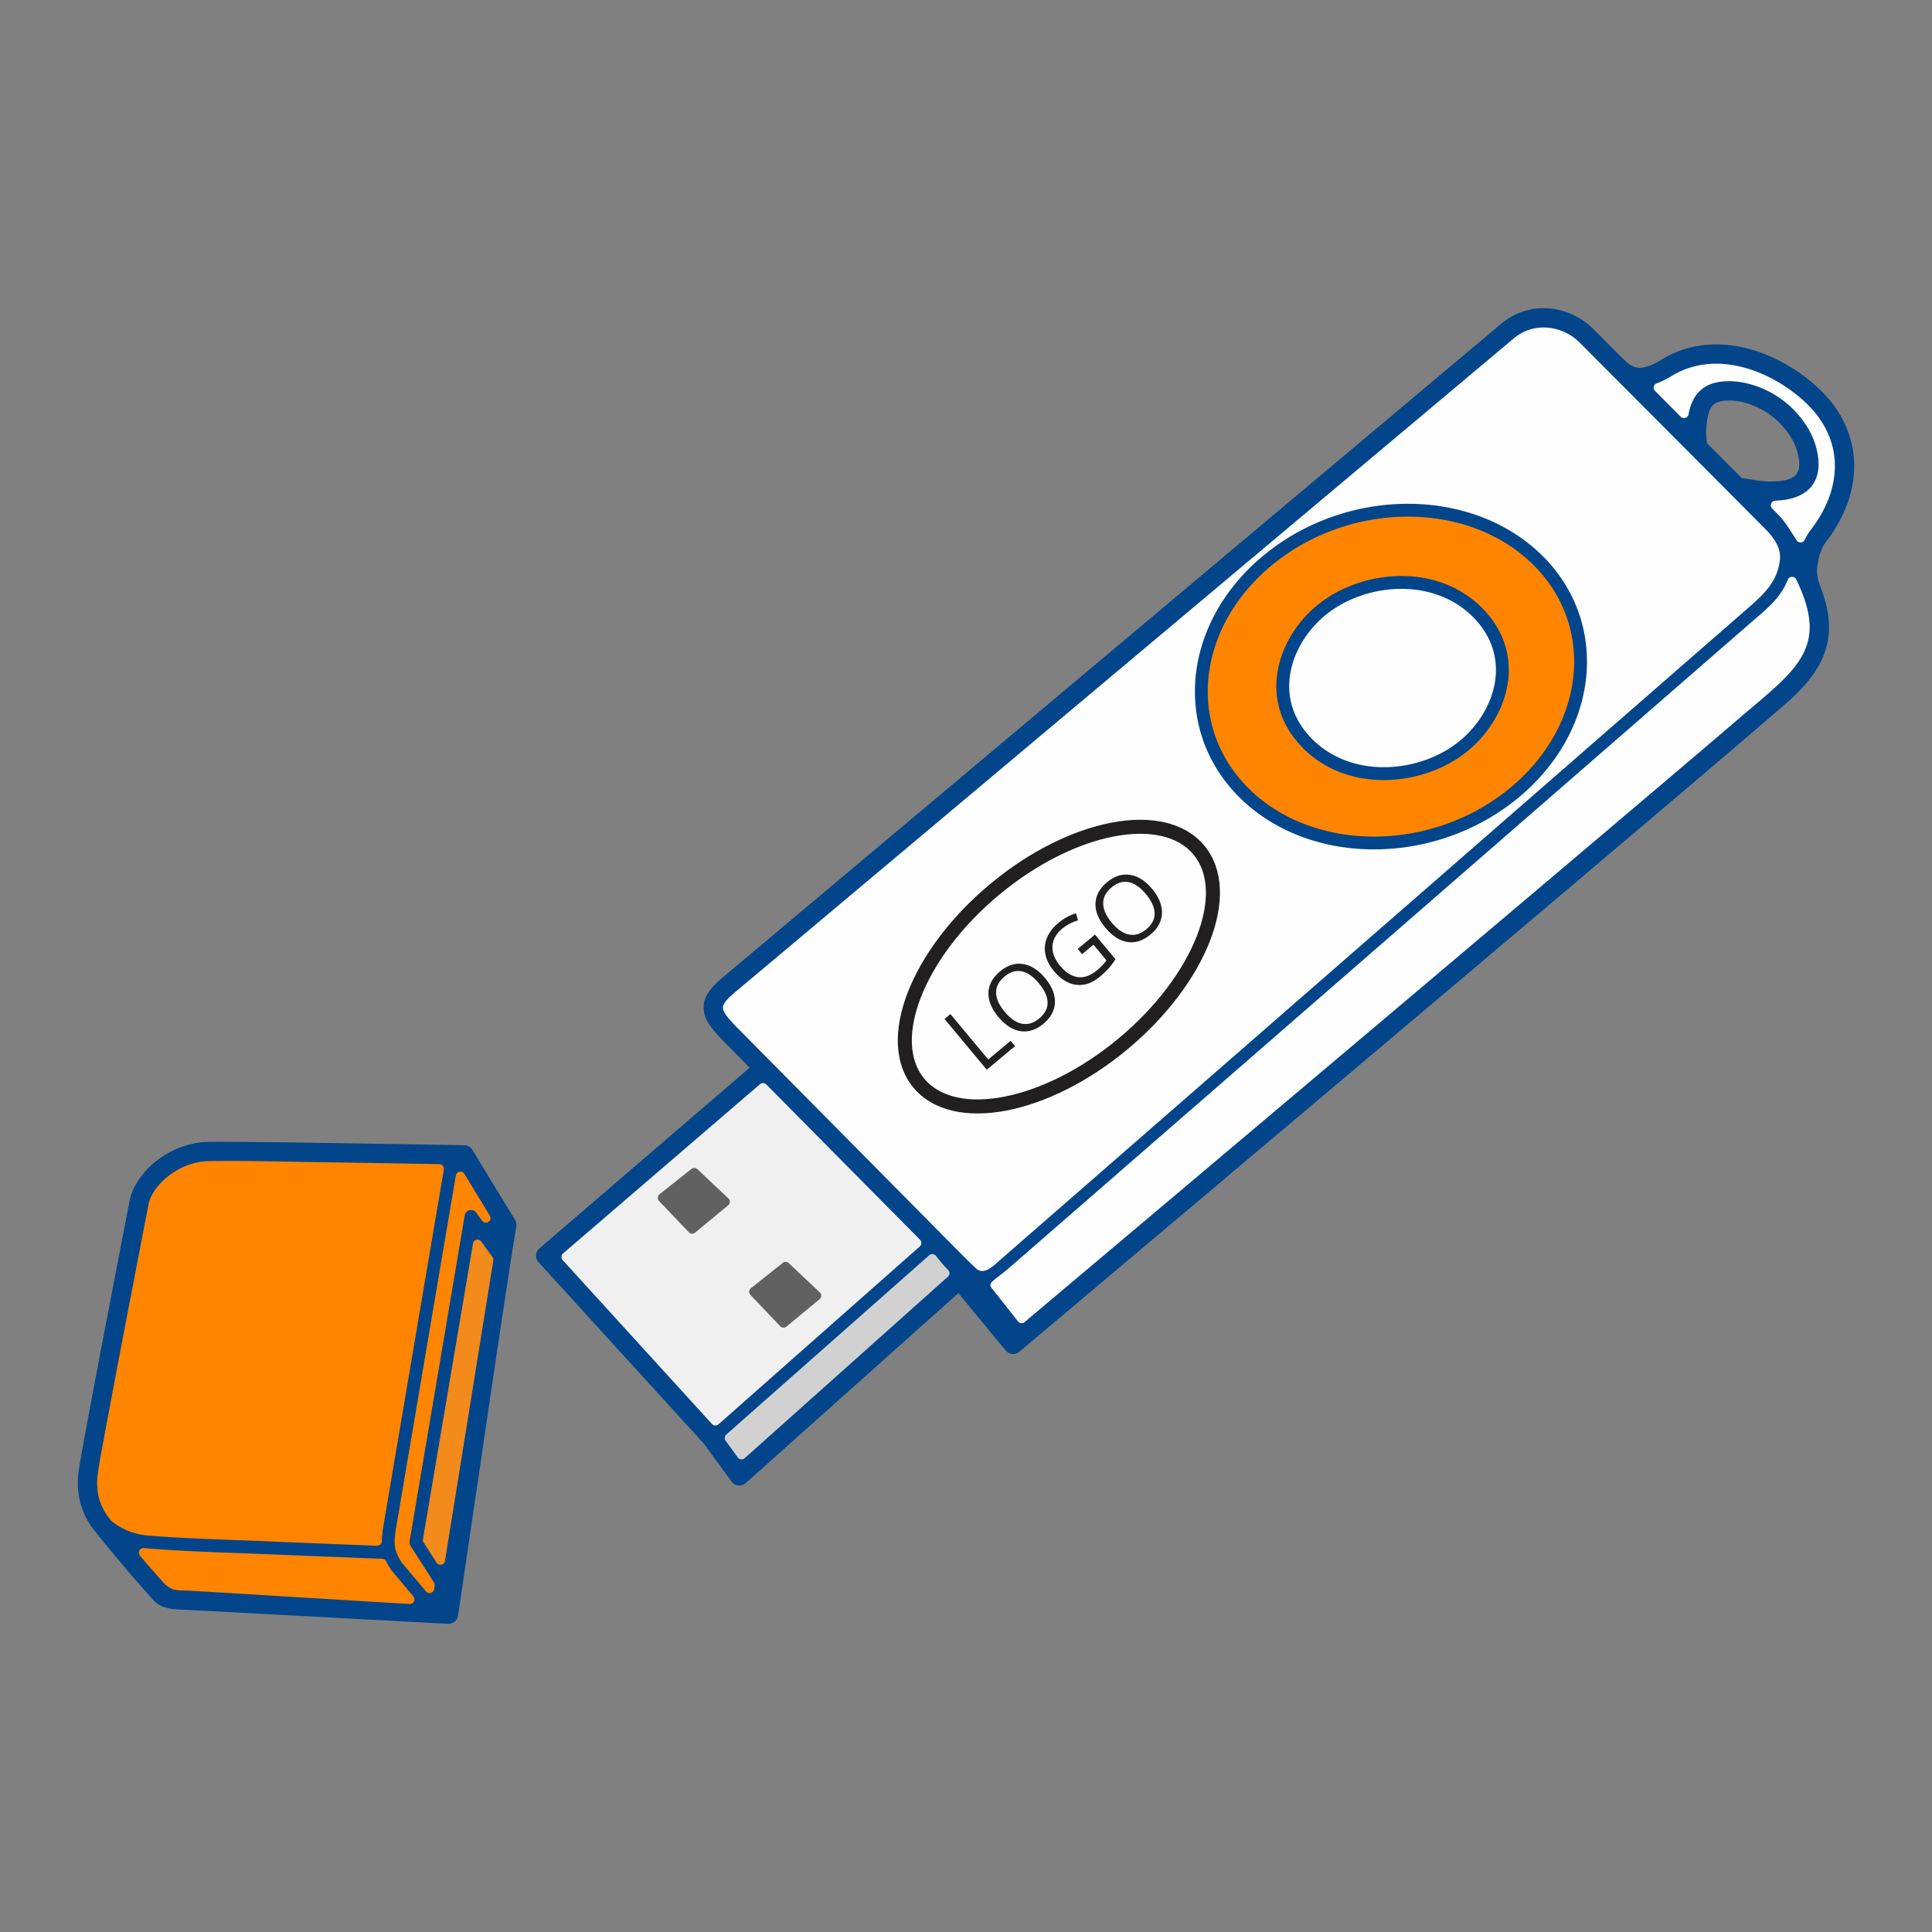
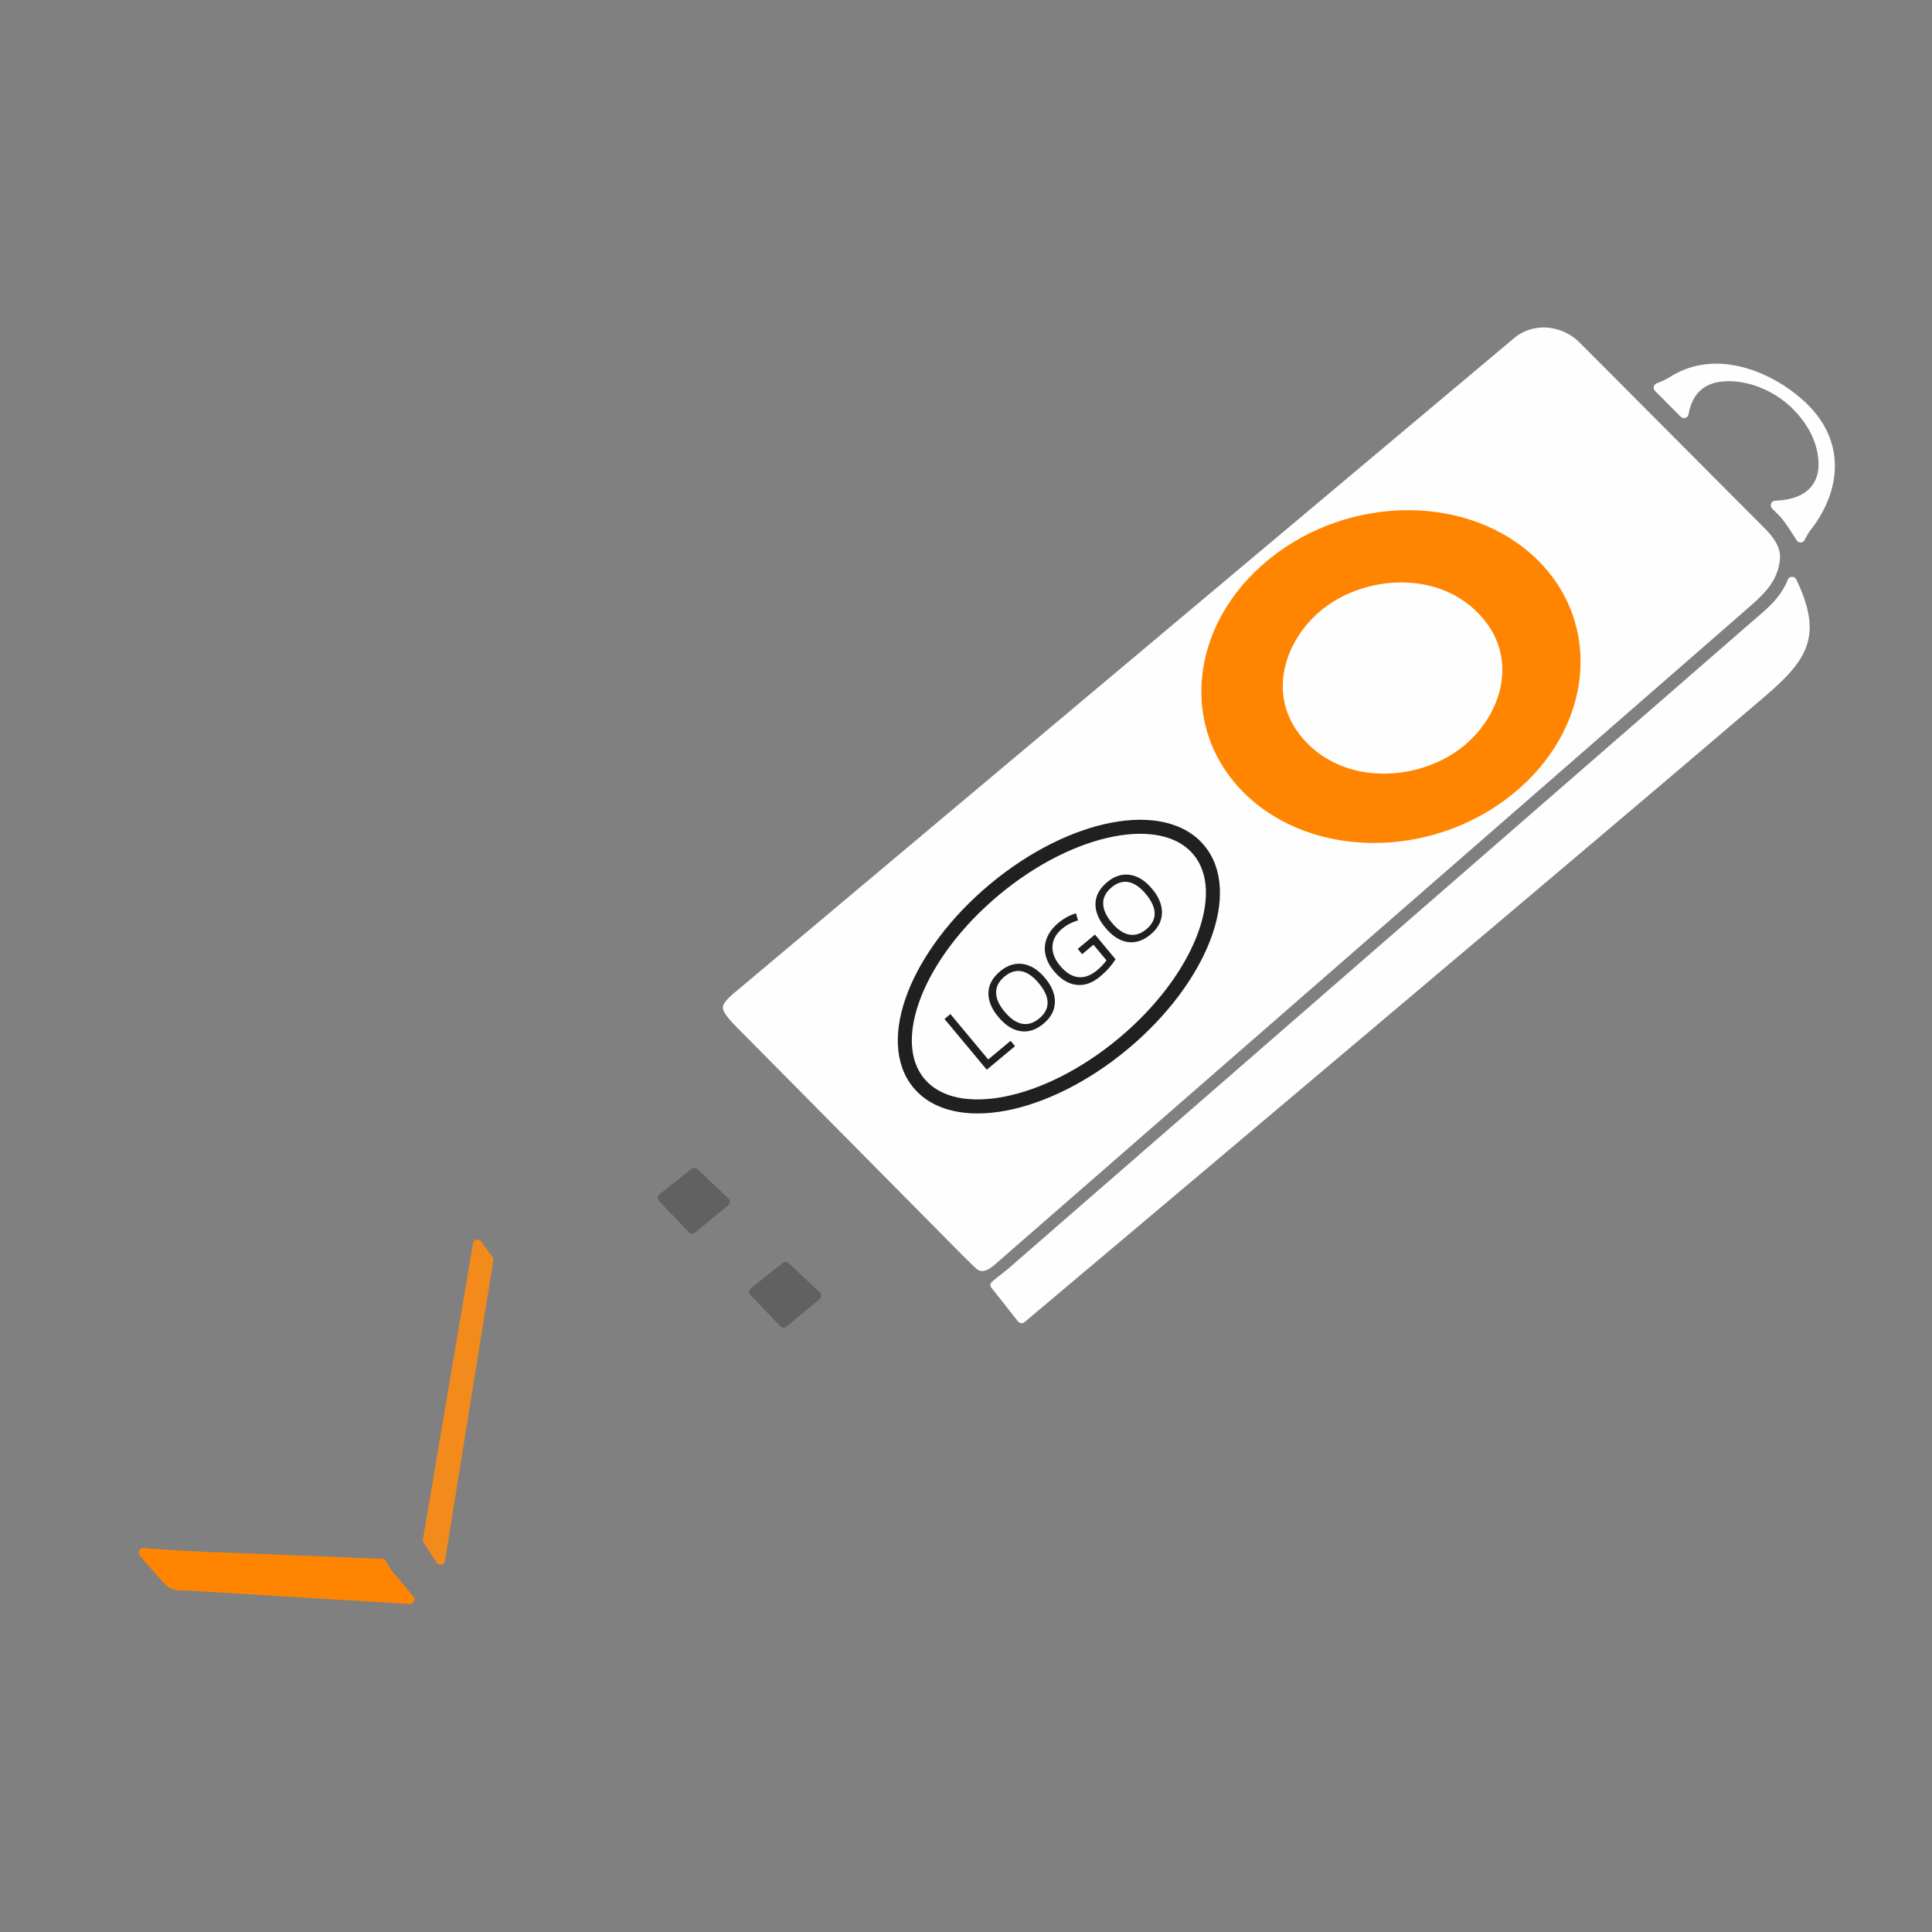
<svg xmlns="http://www.w3.org/2000/svg" id="Layer_1" version="1.1" viewBox="0 0 150 150">
  <rect x="0" y="0" width="150" height="150" fill="#808080" stroke="none" />
  <defs>
    <style>.st0{fill:#02458b}.st2,.st4{fill-rule:evenodd}.st2{fill:#fefefe}.st8{fill:#221f20}.st4{fill:#ff8500}</style>
  </defs>
-   <path class="st0" d="M74.405 100.401 57.9 115.144l-.06.048a.748.748 0 0 1-1.045-.166l-2.119-2.91-12.879-14.137a.749.749 0 0 1 .081-1.054l16.328-14.031-1.899-1.919c-.951-.961-1.546-1.672-1.659-2.472-.125-.88.31-1.648 1.448-2.604l60.469-50.771a5.08 5.08 0 0 1 3.631-1.189 5.537 5.537 0 0 1 3.544 1.639l2.177 2.186c.632.634 1.048.867 1.627.774.383-.061.853-.247 1.456-.616a7.95 7.95 0 0 1 2.198-.93 8.395 8.395 0 0 1 2.405-.243c1.351.054 2.681.407 3.906.952a13.436 13.436 0 0 1 3.598 2.368c1.032.95 1.765 1.99 2.229 3.073a7.704 7.704 0 0 1 .603 3.587 8.828 8.828 0 0 1-.643 2.718 10.97 10.97 0 0 1-1.495 2.571c-.208.269-.44.669-.579 1.272-.203.882-.21 1.421.108 2.243.233.602.405 1.165.515 1.694.114.55.167 1.076.158 1.587-.018 1.005-.278 1.928-.778 2.828-.479.863-1.176 1.693-2.089 2.549-2.593 2.432-59.828 50.618-59.992 50.757a.75.75 0 0 1-1.055-.09c-1.23-1.46-2.448-2.983-3.681-4.455Zm58.126-65.994 2.702 2.713c.248.031.494.07.74.11.45.073.904.146 1.36.152.919.012 1.633-.105 2.02-.433.325-.276.434-.796.247-1.655a4.431 4.431 0 0 0-.561-1.361 6.131 6.131 0 0 0-2.854-2.423c-.659-.273-1.329-.415-1.93-.416-.674-.002-1.089.146-1.325.433-.27.328-.394.882-.444 1.628a6.086 6.086 0 0 0 .045 1.253Z" />
-   <path d="M55.276 110.557 43.683 97.832a.349.349 0 0 1-.093-.264.346.346 0 0 1 .125-.251l15.29-13.14a.359.359 0 0 1 .49.02l11.934 12.055a.35.35 0 0 1 .104.265.35.35 0 0 1-.121.258l-15.63 13.81a.36.36 0 0 1-.505-.028Z" style="fill-rule:evenodd;fill:#f0f0f0" />
  <path d="m54.149 90.779 2.402 2.262a.35.35 0 0 1 .113.274.346.346 0 0 1-.131.266L53.967 95.7a.36.36 0 0 1-.49-.03l-2.303-2.423a.35.35 0 0 1-.098-.273.346.346 0 0 1 .135-.257l2.466-1.958a.358.358 0 0 1 .471.02Zm7.092 7.295 2.403 2.262a.35.35 0 0 1 .113.274.348.348 0 0 1-.13.266l-2.566 2.119a.36.36 0 0 1-.49-.03l-2.303-2.423a.347.347 0 0 1-.098-.273.346.346 0 0 1 .135-.257l2.466-1.958a.358.358 0 0 1 .471.02Z" style="fill:#616161;fill-rule:evenodd" />
-   <path d="M72.639 97.475c.323.393.611.765.972 1.123a.346.346 0 0 1 .106.265.352.352 0 0 1-.12.259l-15.783 14.092a.345.345 0 0 1-.278.089.345.345 0 0 1-.253-.146l-.945-1.298a.36.36 0 0 1 .052-.482l15.754-13.919a.359.359 0 0 1 .494.017Z" style="fill:#d1d1d1;fill-rule:evenodd" />
  <path d="M137.027 41.038 122.68 26.632a4.034 4.034 0 0 0-2.587-1.198 3.585 3.585 0 0 0-2.565.839L57.059 77.044c-.693.582-.971.953-.929 1.251.053.378.506.888 1.238 1.627l17.106 17.279c.279.282.832.83 1.298 1.271.617.578 1.342-.183 1.875-.647l58.038-50.589c1.207-1.052 2.332-2.057 2.508-3.797.096-.944-.516-1.748-1.166-2.402Z" style="fill:#fefefe" />
  <path class="st4" d="M117.42 61.672c6.244-5.041 7.086-13.22 1.88-18.27s-14.488-5.056-20.733-.015c-6.245 5.041-7.086 13.221-1.88 18.27 5.206 5.049 14.489 5.056 20.733.015Zm-3.847-3.701c2.881-2.309 4.415-6.654 1.516-10.016-3.231-3.746-9.066-3.334-12.425-.641-2.881 2.309-4.415 6.654-1.516 10.016 3.23 3.745 9.066 3.334 12.425.641Z" />
-   <path class="st0" d="M117.107 61.284c.499-.403.963-.826 1.389-1.266 2.192-2.26 3.433-4.972 3.676-7.671.241-2.683-.506-5.36-2.29-7.569a11.33 11.33 0 0 0-.929-1.017c-2.506-2.43-6.003-3.648-9.63-3.65-3.643-.003-7.412 1.219-10.443 3.666-.499.403-.963.827-1.389 1.266-2.192 2.26-3.433 4.972-3.676 7.671-.241 2.683.507 5.359 2.29 7.569.284.352.594.692.929 1.017 2.506 2.431 6.003 3.648 9.63 3.651 3.643.003 7.412-1.219 10.443-3.666Zm2.105-.571c-.455.47-.949.92-1.479 1.348-3.213 2.594-7.209 3.889-11.069 3.886-3.877-.003-7.625-1.314-10.324-3.932a12.298 12.298 0 0 1-1.012-1.107c-1.951-2.417-2.77-5.347-2.506-8.285.263-2.921 1.598-5.846 3.953-8.275.455-.47.949-.921 1.479-1.348 3.213-2.594 7.209-3.889 11.069-3.886 3.877.003 7.625 1.314 10.324 3.932.366.355.704.725 1.012 1.107 1.951 2.418 2.77 5.348 2.505 8.285-.263 2.921-1.598 5.847-3.953 8.276Zm-5.952-3.13.222-.184c1.257-1.086 2.207-2.582 2.537-4.182.324-1.575.043-3.259-1.151-4.748l-.155-.188c-1.431-1.657-3.412-2.445-5.438-2.55-2.284-.118-4.62.626-6.297 1.971l-.222.184c-1.257 1.086-2.207 2.582-2.537 4.182-.324 1.575-.043 3.258 1.151 4.747l.156.188c1.431 1.657 3.412 2.445 5.438 2.55 2.284.118 4.62-.626 6.297-1.971Zm.874.571-.248.206c-1.865 1.495-4.452 2.322-6.975 2.192-2.281-.118-4.518-1.013-6.142-2.896l-.177-.215c-1.401-1.749-1.732-3.724-1.352-5.572.376-1.823 1.448-3.518 2.862-4.738l.248-.206c1.865-1.494 4.452-2.322 6.975-2.192 2.281.118 4.518 1.013 6.142 2.896l.177.215c1.401 1.748 1.732 3.724 1.352 5.572-.376 1.823-1.448 3.519-2.863 4.738ZM36.678 89.282l3.311 5.435a.747.747 0 0 1 .106.463c-.602 3.41-3.178 21.121-4.532 30.255a.747.747 0 0 1-.787.637l-20.112-1.076c-2.166-.054-2.366-.285-3.224-1.28l-.315-.361a100.415 100.415 0 0 1-1.944-2.265 93.662 93.662 0 0 1-1.901-2.321l-.203-.283a5.64 5.64 0 0 1-.876-1.96 6.378 6.378 0 0 1-.088-2.343c.25-1.801 2.654-14.246 3.598-19.136l.352-1.821c.226-1.142 1.066-2.35 2.262-3.23 1.057-.779 2.41-1.318 3.871-1.342 2.858-.046 19.805.261 19.853.262.268.005.501.15.63.364Z" />
  <path class="st8" d="M76.872 68.638c3.072-2.559 6.437-4.192 9.391-4.762 3.065-.592 5.721-.048 7.235 1.77 1.515 1.819 1.57 4.528.433 7.436-1.095 2.802-3.309 5.817-6.381 8.376-3.072 2.559-6.437 4.191-9.391 4.762-3.066.592-5.721.048-7.235-1.77-1.514-1.818-1.57-4.528-.433-7.436 1.095-2.802 3.309-5.817 6.381-8.376Zm9.599-3.693c-2.782.537-5.971 2.091-8.901 4.531-2.929 2.44-5.033 5.296-6.065 7.935-.991 2.537-.983 4.851.257 6.34 1.24 1.489 3.515 1.915 6.189 1.399 2.783-.537 5.971-2.091 8.901-4.531 2.93-2.44 5.033-5.296 6.065-7.935.991-2.537.983-4.85-.257-6.34-1.241-1.489-3.515-1.915-6.189-1.399Z" />
  <path class="st8" d="m76.612 83.052-3.281-3.939.458-.381 2.936 3.525 1.737-1.447.344.414-2.195 1.828Zm4.528-7.115c.525.631.779 1.259.761 1.886-.018.627-.311 1.177-.879 1.65-.581.483-1.176.679-1.786.586-.611-.092-1.186-.461-1.724-1.107-.534-.642-.79-1.27-.768-1.887.022-.616.324-1.167.905-1.651.567-.472 1.157-.66 1.775-.565.617.094 1.189.458 1.715 1.089ZM78 78.551c.444.533.894.844 1.352.931.458.086.903-.051 1.335-.411.437-.364.653-.776.646-1.236-.006-.46-.233-.958-.679-1.494-.441-.53-.886-.839-1.337-.928-.45-.09-.892.047-1.327.409-.436.363-.653.777-.651 1.243.003.465.223.96.661 1.486Zm5.675-4.876 1.339-1.115 1.596 1.916c-.154.24-.323.466-.511.68a6.379 6.379 0 0 1-.706.675c-.597.497-1.209.707-1.836.628-.627-.078-1.207-.436-1.74-1.076-.341-.409-.557-.837-.65-1.281a2.174 2.174 0 0 1 .122-1.297c.173-.42.468-.803.883-1.149.42-.35.876-.599 1.366-.747l.159.552a3.413 3.413 0 0 0-1.214.628c-.48.4-.736.854-.767 1.364-.031.509.164 1.017.586 1.524.443.531.909.827 1.397.886.489.059.984-.122 1.487-.541.272-.227.513-.48.721-.761l-1.01-1.213-.881.734-.34-.408Zm5.776-4.661c.526.631.779 1.259.762 1.886-.019.627-.312 1.177-.88 1.65-.58.483-1.176.679-1.786.586-.611-.092-1.186-.461-1.724-1.107-.535-.642-.79-1.27-.768-1.887.022-.616.324-1.167.906-1.651.566-.472 1.157-.66 1.775-.565.617.094 1.189.458 1.715 1.089Zm-3.139 2.613c.444.533.894.844 1.352.931.457.086.903-.051 1.335-.411.437-.364.653-.776.646-1.236-.007-.46-.233-.958-.679-1.494-.441-.529-.886-.839-1.337-.928-.45-.09-.892.047-1.327.409-.436.363-.653.777-.65 1.243.002.465.223.96.661 1.486Z" />
  <path class="st2" d="M128.629 29.763a6.41 6.41 0 0 0 1.151-.568 6.49 6.49 0 0 1 1.782-.751 6.944 6.944 0 0 1 1.979-.202c1.159.046 2.305.359 3.362.829a11.857 11.857 0 0 1 3.192 2.099c.785.722 1.441 1.577 1.862 2.56.392.916.555 1.896.487 2.89a7.371 7.371 0 0 1-.539 2.265 9.488 9.488 0 0 1-1.292 2.215 4.35 4.35 0 0 0-.493.81.35.35 0 0 1-.303.206.353.353 0 0 1-.327-.167l-.152-.239c-.354-.55-.794-1.267-1.253-1.728l-.493-.496a.351.351 0 0 1-.08-.385.35.35 0 0 1 .32-.228c.861-.037 1.812-.212 2.488-.785.941-.797.991-1.987.746-3.112a5.938 5.938 0 0 0-.752-1.825 7.624 7.624 0 0 0-3.558-3.024c-.782-.323-1.646-.527-2.494-.53-.953-.003-1.859.21-2.489.975-.376.455-.569 1.021-.675 1.594a.352.352 0 0 1-.248.278.351.351 0 0 1-.361-.09l-1.992-2.001a.349.349 0 0 1-.096-.333.353.353 0 0 1 .229-.26ZM139.462 44.989c.17.355.329.716.471 1.083.183.474.338.961.441 1.459.085.411.135.831.128 1.251a4.502 4.502 0 0 1-.587 2.133c-.457.823-1.125 1.545-1.808 2.186-.953.894-1.968 1.719-2.961 2.568a1947.7 1947.7 0 0 1-6.387 5.436c-6.239 5.293-12.49 10.573-18.741 15.851a29757.592 29757.592 0 0 1-30.471 25.691.347.347 0 0 1-.293.079c-.108-.019-.182-.087-.25-.174l-2.054-2.603c-.063-.08-.063-.184-.034-.281.028-.098.104-.152.181-.219.434-.378.785-.606 1.154-.926l57.687-50.183c1.166-1.014 2.273-1.851 2.867-3.329a.354.354 0 0 1 .322-.226.353.353 0 0 1 .336.204Z" />
-   <path class="st4" d="M7.598 114.39c.143-1.028.348-2.047.535-3.068.327-1.777.663-3.552 1-5.327.676-3.557 1.361-7.112 2.047-10.666l.349-1.808c.177-.921.944-1.777 1.68-2.319.869-.639 1.925-1.035 3.009-1.053 2.792-.045 5.583.039 8.375.08 3.173.046 6.345.098 9.517.154a.352.352 0 0 1 .271.13.35.35 0 0 1 .078.29l-4.677 27.577c-.067.42-.132.847-.136 1.274a.349.349 0 0 1-.112.257.345.345 0 0 1-.262.099c-2.894-.112-5.789-.227-8.683-.349-3.041-.128-6.088-.197-9.122-.446a5.193 5.193 0 0 1-1.93-.548 5.009 5.009 0 0 1-.857-.552.313.313 0 0 1-.057-.058c-.05-.064-.1-.127-.149-.192l-.168-.225a4.659 4.659 0 0 1-.172-.271 4.17 4.17 0 0 1-.478-1.179 4.952 4.952 0 0 1-.058-1.8ZM33.747 123.113l-.04.266a.352.352 0 0 1-.258.293.353.353 0 0 1-.373-.115l-1.869-2.22c-.01-.011-.017-.022-.025-.034-.259-.394-.463-.807-.52-1.281-.058-.486.023-1.007.105-1.487l4.625-27.27a.355.355 0 0 1 .287-.293.352.352 0 0 1 .375.166l1.977 3.245a.36.36 0 0 1-.599.398l-.457-.633a.498.498 0 0 0-.894.209L31.8 119.668a.503.503 0 0 0 .071.351l1.824 2.846a.348.348 0 0 1 .053.247Z" />
  <path d="m38.301 97.867-3.752 23.318a.354.354 0 0 1-.282.295.354.354 0 0 1-.376-.158l-1.001-1.562a.35.35 0 0 1-.052-.254l3.883-22.962a.355.355 0 0 1 .273-.291.354.354 0 0 1 .374.14l.87 1.206a.35.35 0 0 1 .064.268Z" style="fill:#f28a1c;fill-rule:evenodd" />
  <path class="st4" d="m31.797 124.533-17.095-1.034c-.985-.025-1.431.052-2.134-.761l-.336-.382a66.43 66.43 0 0 1-1.365-1.576.354.354 0 0 1-.042-.402.353.353 0 0 1 .358-.188c.066.008.132.014.198.02 3.254.267 6.524.338 9.785.474 2.838.119 5.677.232 8.515.34a.352.352 0 0 1 .311.205c.114.238.25.465.393.678l.031.044 1.676 1.991a.354.354 0 0 1 .046.394.355.355 0 0 1-.343.198Z" />
</svg>